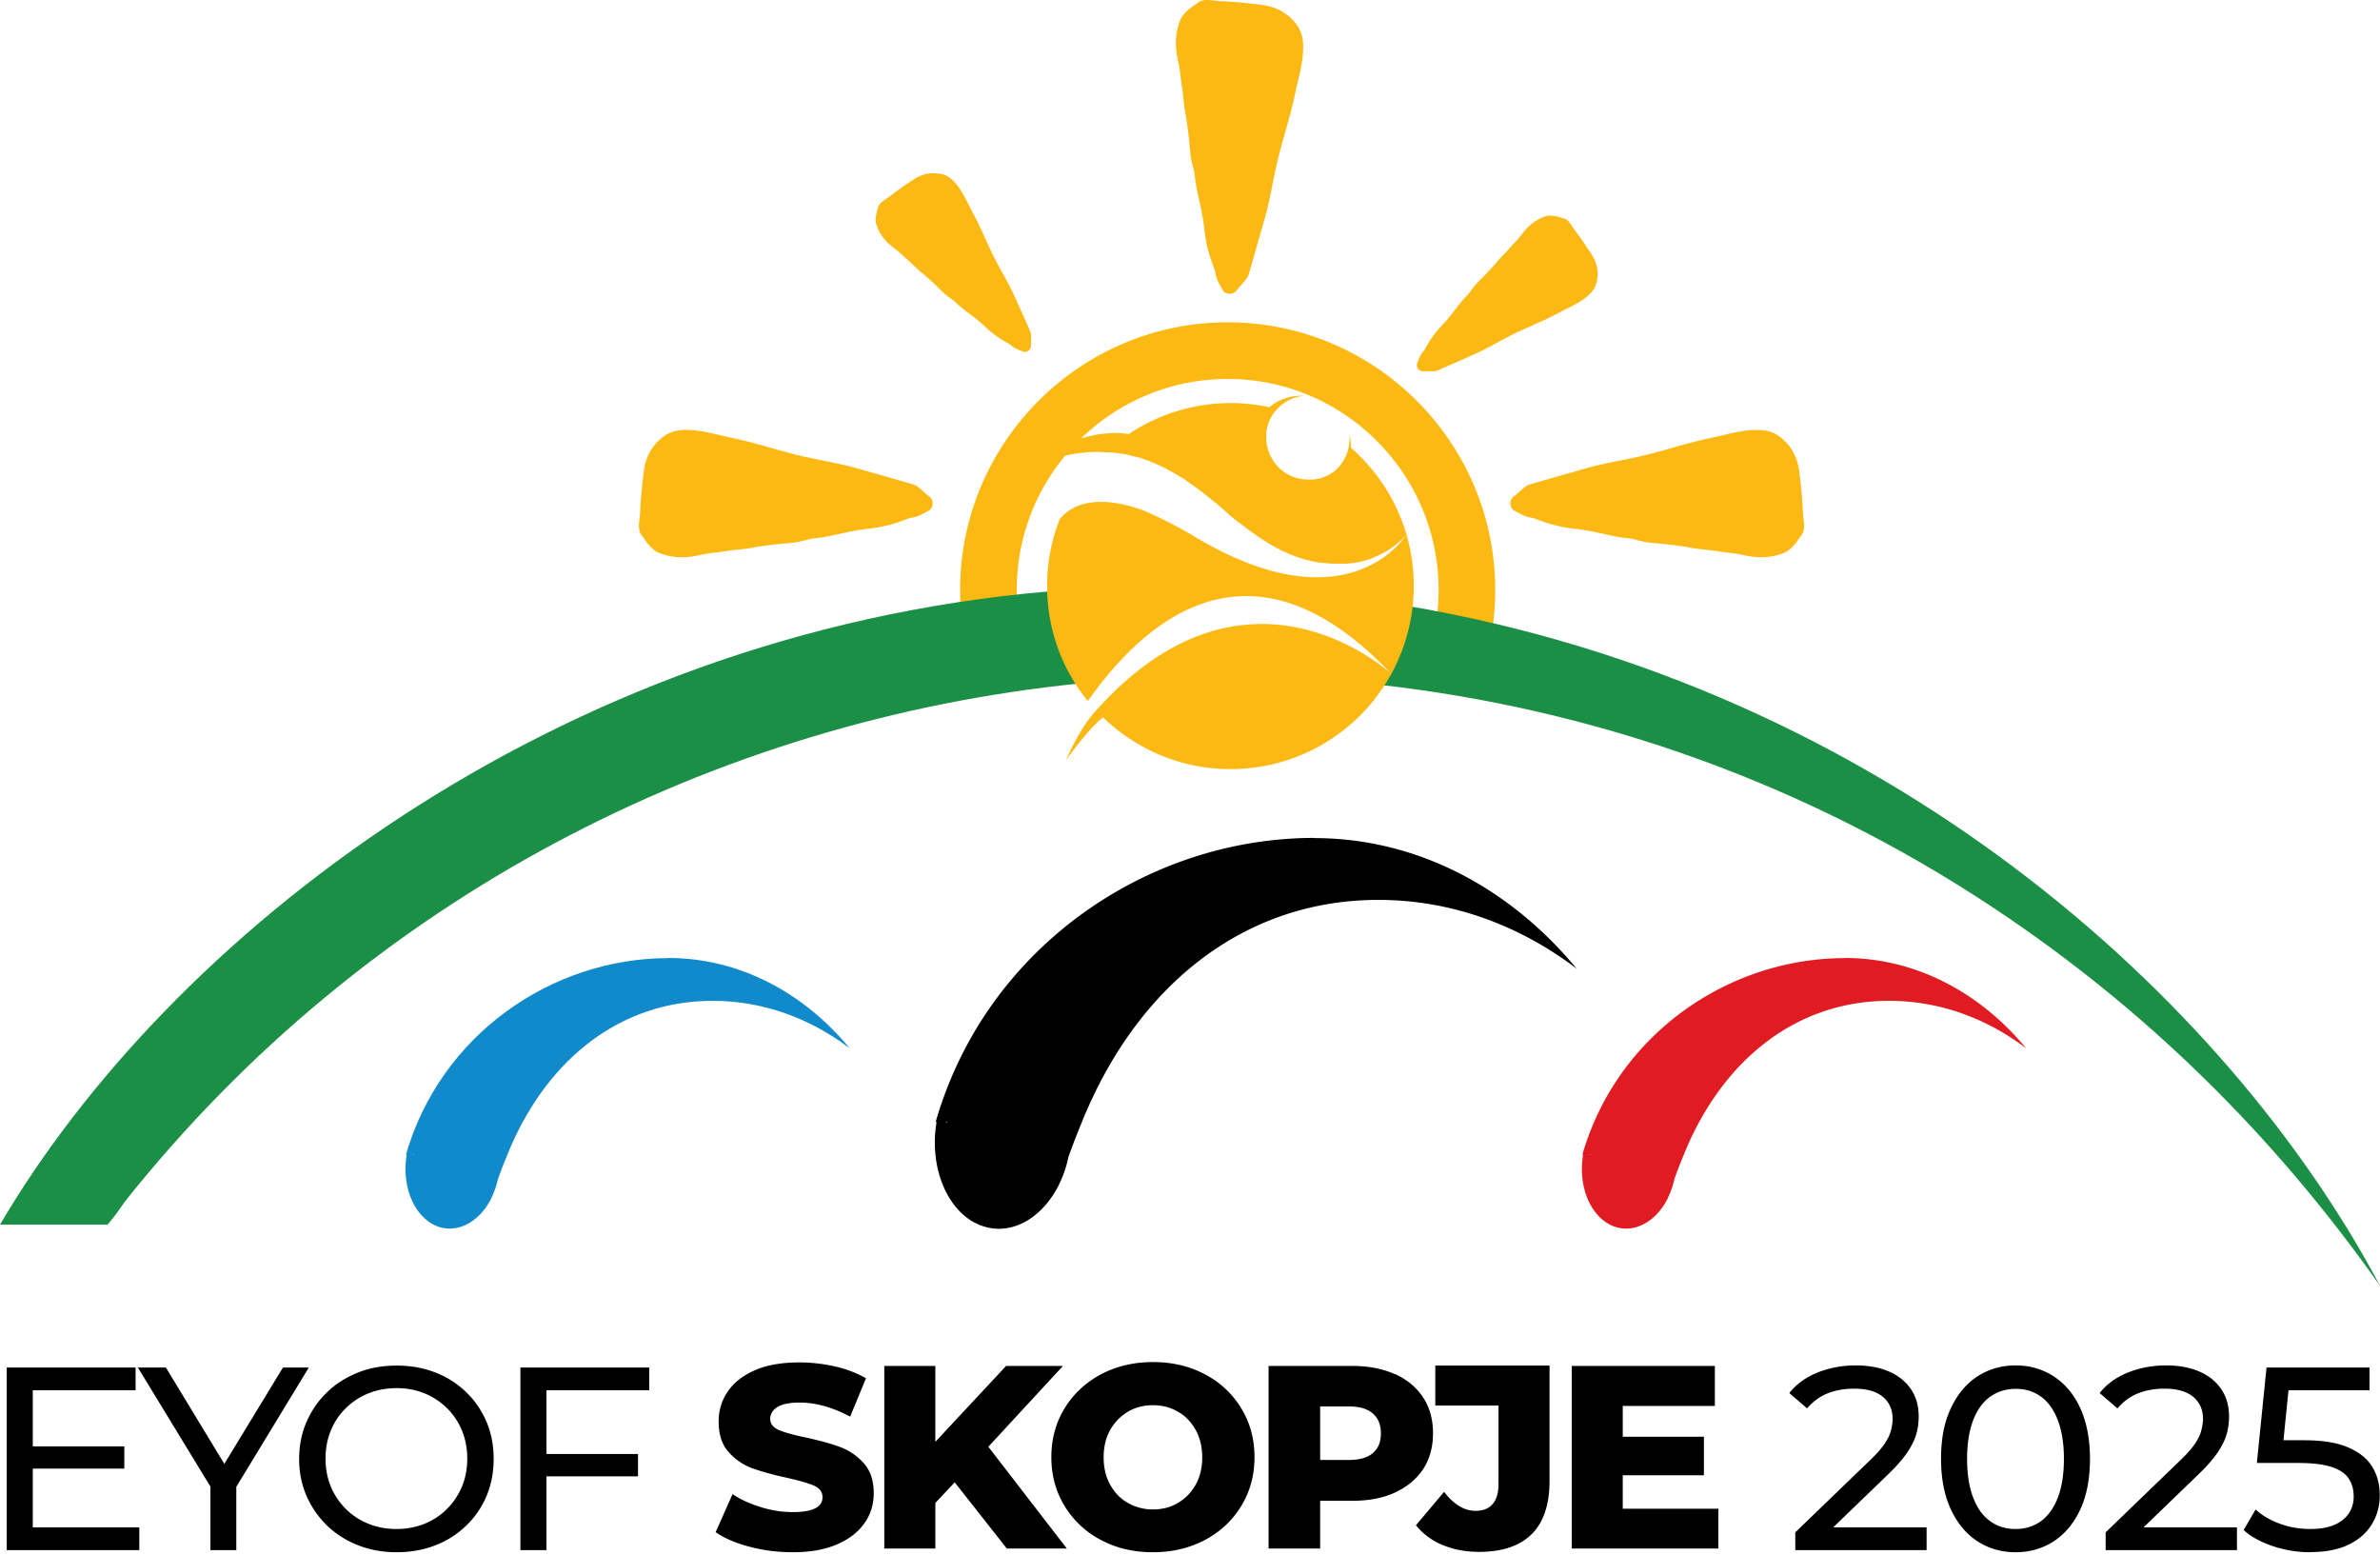
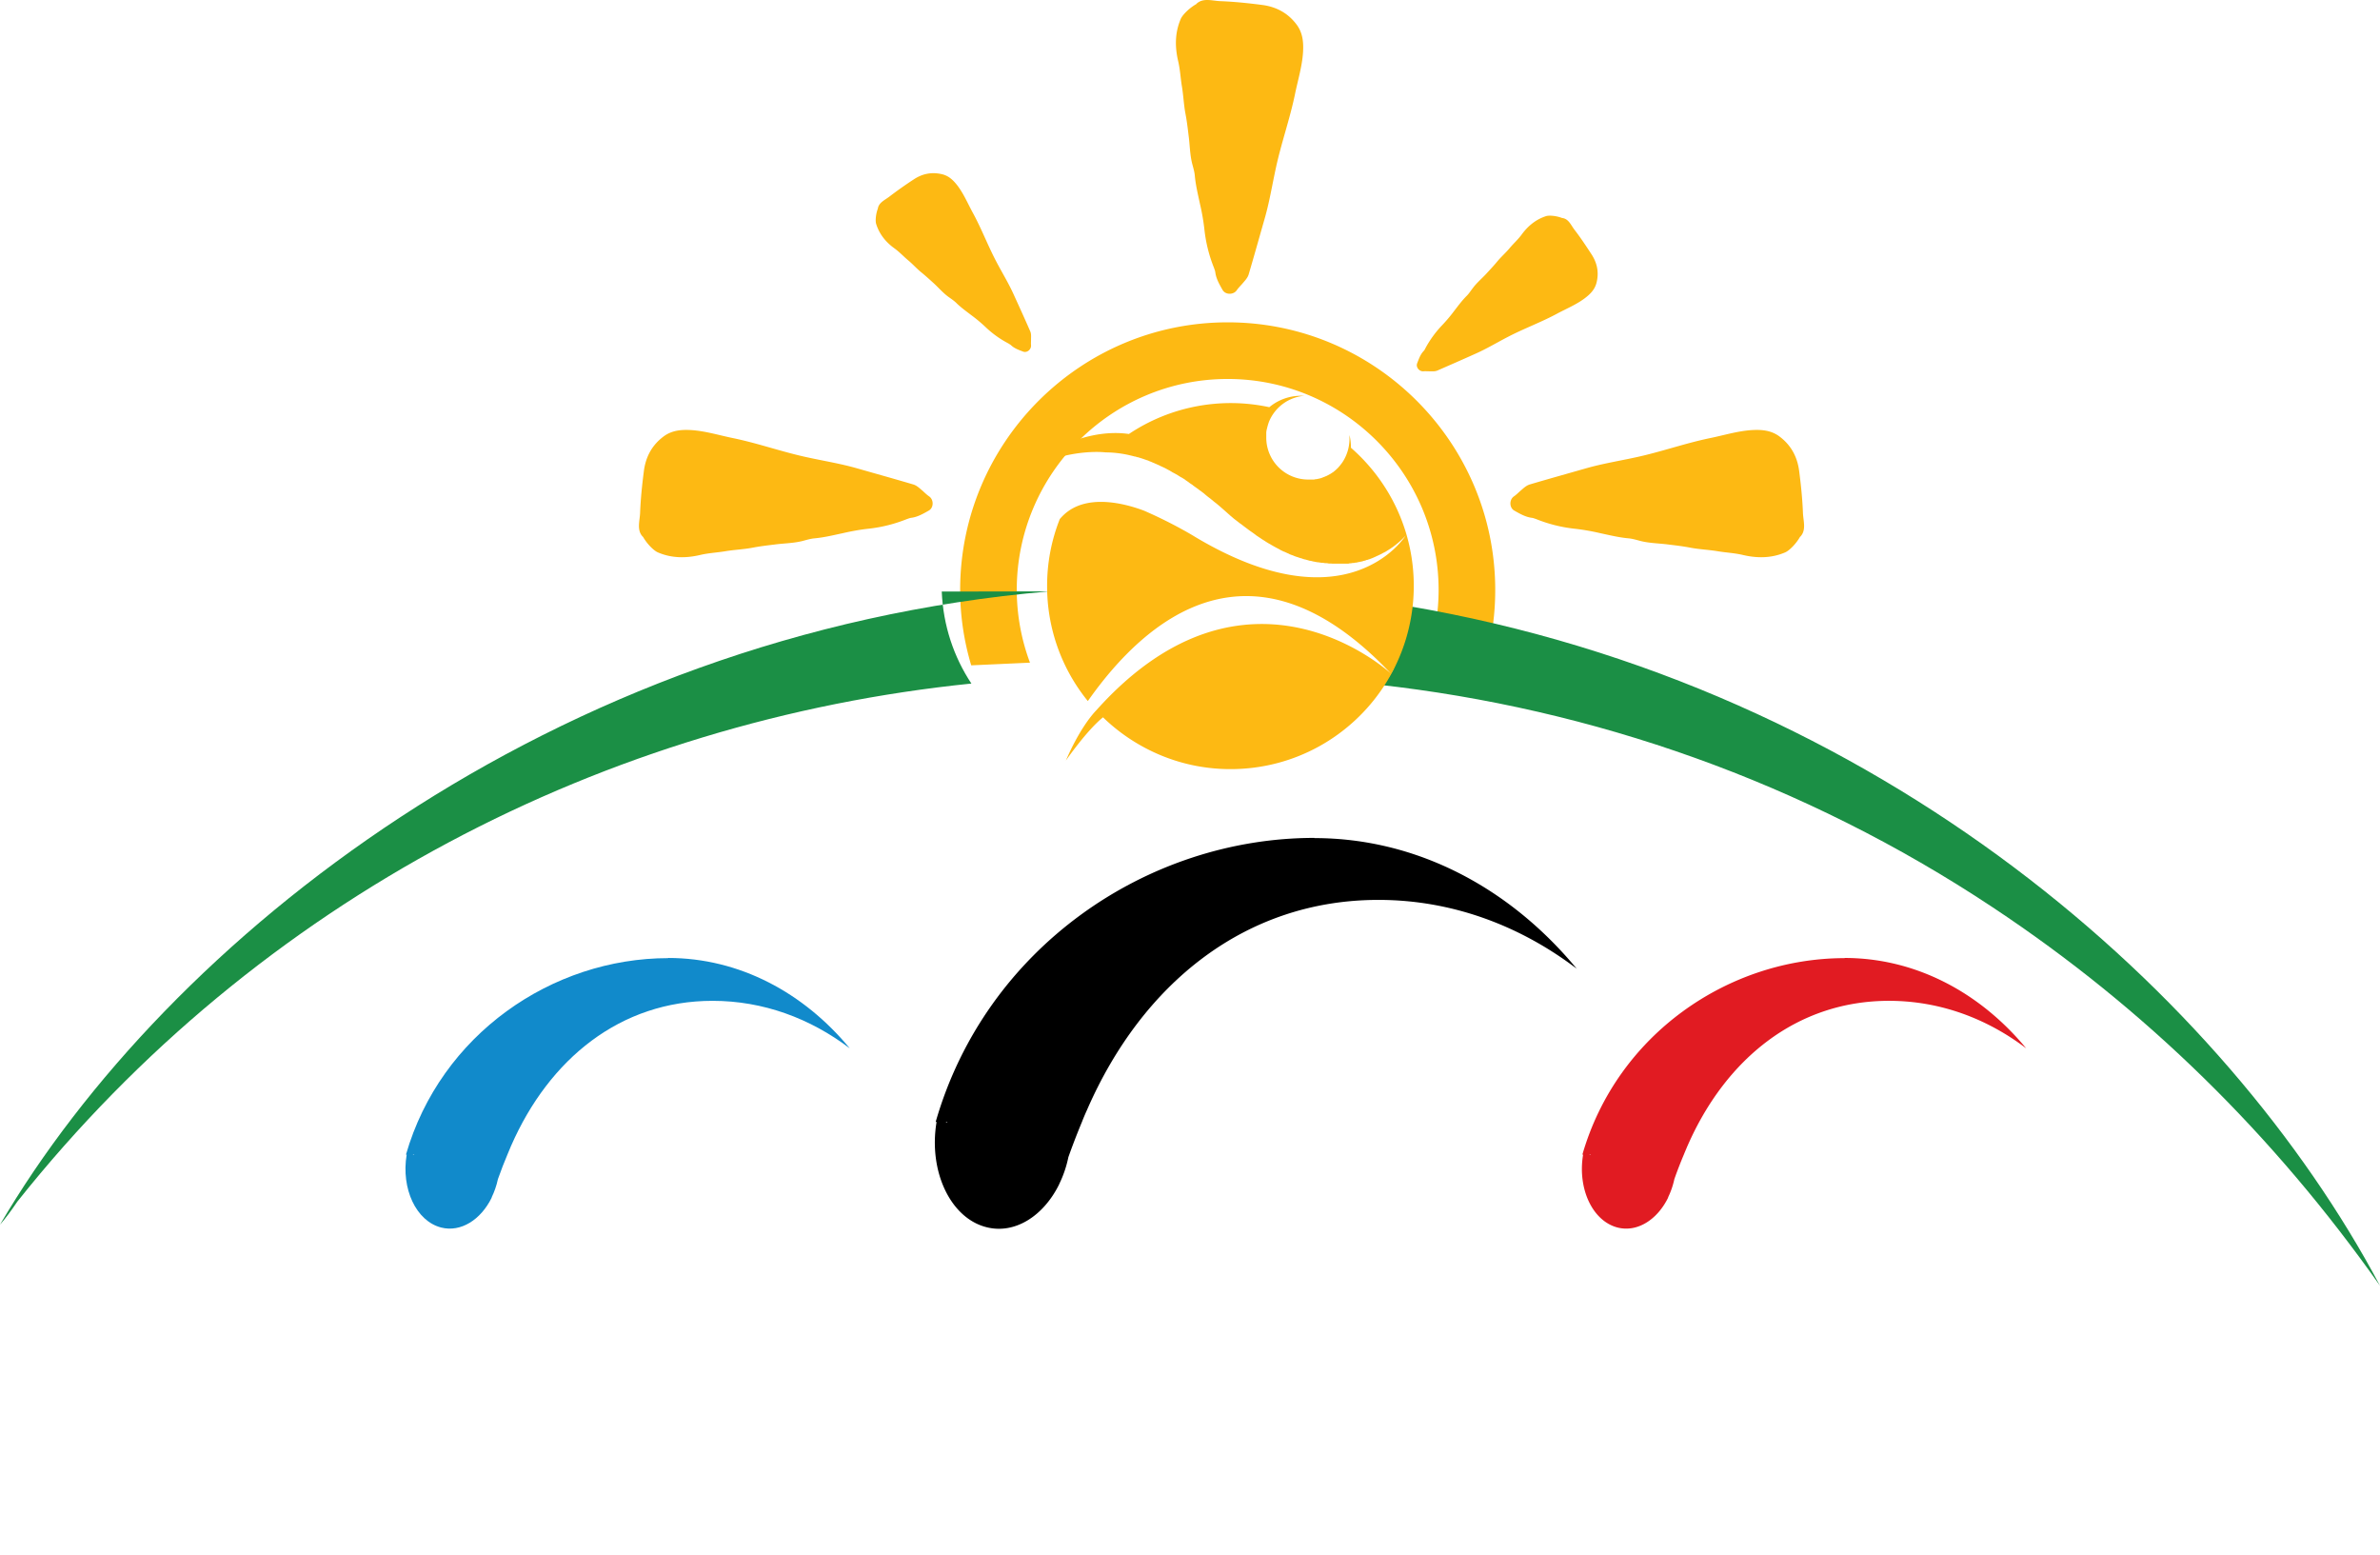
<svg xmlns="http://www.w3.org/2000/svg" width="300" height="196">
-   <path d="M291.268 195.612a14.84 14.84 0 0 1-4.726-.754c-1.531-.51-2.774-1.176-3.728-2.042l1.509-2.596c.777.732 1.753 1.31 2.995 1.775 1.221.466 2.53.688 3.906.688 1.753 0 3.106-.377 4.038-1.11.932-.732 1.42-1.73 1.42-2.995 0-.866-.2-1.598-.62-2.241-.422-.644-1.132-1.132-2.153-1.465-1.02-.333-2.419-.51-4.194-.51h-5.237l1.22-12.027h12.982v2.862h-11.76l1.708-1.62-.954 9.498-1.71-1.576h4.439c2.308 0 4.15.289 5.547.888 1.398.599 2.419 1.398 3.063 2.44.643 1.044.954 2.242.954 3.596 0 1.353-.311 2.507-.955 3.594-.643 1.088-1.597 1.953-2.884 2.597-1.287.643-2.907.976-4.882.976zm-25.85-.267v-2.24l9.363-9.032c.843-.799 1.443-1.487 1.864-2.086.4-.599.688-1.154.821-1.686.133-.51.222-1.021.222-1.487 0-1.176-.422-2.108-1.243-2.796-.843-.688-2.041-1.02-3.639-1.02-1.22 0-2.33.2-3.328.599-.999.399-1.842 1.043-2.574 1.886l-2.241-1.93c.865-1.11 2.063-1.976 3.528-2.575 1.487-.599 3.106-.91 4.882-.91 1.597 0 2.995.267 4.171.777 1.176.51 2.108 1.265 2.752 2.219.643.954.976 2.108.976 3.417 0 .755-.088 1.487-.288 2.197-.2.732-.577 1.487-1.11 2.308-.555.799-1.331 1.73-2.374 2.73l-8.343 8.054-.8-1.287h13.914v2.862h-16.532Zm-11.34.267c-1.797 0-3.395-.466-4.815-1.376-1.42-.932-2.53-2.263-3.35-4.016-.822-1.753-1.243-3.884-1.243-6.391 0-2.508.4-4.615 1.242-6.369.821-1.752 1.93-3.084 3.351-4.016 1.42-.91 3.018-1.376 4.815-1.376 1.798 0 3.373.466 4.793 1.376 1.42.932 2.552 2.264 3.35 4.016.8 1.754 1.221 3.884 1.221 6.369s-.4 4.616-1.22 6.39c-.821 1.754-1.93 3.085-3.35 4.017-1.421.91-3.019 1.376-4.794 1.376zm0-2.93c1.198 0 2.264-.332 3.173-.976.91-.665 1.62-1.642 2.13-2.95.51-1.31.777-2.952.777-4.905 0-1.952-.266-3.572-.777-4.904-.51-1.309-1.22-2.307-2.13-2.951-.91-.666-1.975-.976-3.173-.976s-2.263.333-3.195.976c-.932.666-1.642 1.642-2.153 2.951-.51 1.31-.776 2.952-.776 4.904 0 1.953.266 3.595.776 4.904.51 1.31 1.22 2.308 2.153 2.951.91.666 1.975.977 3.195.977zm-27.781 2.663v-2.24l9.364-9.032c.843-.799 1.442-1.487 1.864-2.086.399-.599.687-1.154.82-1.686.133-.51.222-1.021.222-1.487 0-1.176-.421-2.108-1.242-2.796-.843-.688-2.042-1.02-3.64-1.02-1.22 0-2.33.2-3.328.599-.998.399-1.841 1.043-2.574 1.886l-2.24-1.93c.864-1.11 2.063-1.976 3.527-2.575 1.487-.599 3.107-.91 4.882-.91 1.598 0 2.996.267 4.172.777 1.176.51 2.108 1.265 2.751 2.219.644.954.977 2.108.977 3.417 0 .755-.089 1.487-.289 2.197-.2.732-.577 1.487-1.11 2.308-.554.799-1.33 1.73-2.374 2.73l-8.343 8.054-.799-1.287h13.913v2.862H226.32zm-157.415 0h-3.284v-23.01h16.243v2.862H68.882Zm-.333-12.115h11.872v2.818H68.549ZM50 195.612c-1.753 0-3.373-.289-4.882-.888-1.51-.599-2.796-1.42-3.906-2.485a11.798 11.798 0 0 1-2.574-3.728c-.621-1.42-.932-2.973-.932-4.66 0-1.686.311-3.24.932-4.66.622-1.42 1.465-2.663 2.574-3.727 1.088-1.066 2.397-1.887 3.884-2.486 1.486-.6 3.128-.887 4.904-.887 1.775 0 3.372.288 4.86.865a11.586 11.586 0 0 1 3.882 2.463c1.11 1.065 1.953 2.308 2.574 3.728.6 1.42.91 2.996.91 4.704 0 1.709-.31 3.284-.91 4.704a11.12 11.12 0 0 1-2.574 3.728 11.588 11.588 0 0 1-3.883 2.463c-1.487.577-3.106.866-4.86.866zm0-2.93c1.264 0 2.44-.221 3.528-.665a8.445 8.445 0 0 0 2.818-1.864 8.85 8.85 0 0 0 1.886-2.818c.444-1.065.666-2.241.666-3.528s-.222-2.441-.666-3.528c-.444-1.065-1.065-2.02-1.886-2.819a8.674 8.674 0 0 0-2.818-1.863c-1.088-.444-2.264-.666-3.528-.666-1.265 0-2.486.222-3.573.666a8.54 8.54 0 0 0-2.84 1.863 8.175 8.175 0 0 0-1.886 2.819c-.444 1.065-.666 2.24-.666 3.528 0 1.287.222 2.44.666 3.528a8.733 8.733 0 0 0 1.886 2.818 8.54 8.54 0 0 0 2.84 1.864c1.087.444 2.263.666 3.573.666zm-23.477 2.664v-8.81l.754 2.042-9.896-16.243h3.528l8.32 13.713h-1.907l8.343-13.713h3.262l-9.875 16.243.733-2.042v8.81zm-22.368-2.863h13.403v2.863H.848v-23.011h16.243v2.862H4.132v17.286zm-.31-10.207H15.67v2.796H3.844Zm212.756 7.833v5.037h-18.484v-23.011h18.04v5.037H204.55v3.883h10.229v4.86h-10.23v4.216h12.027zm-34.727 4.615c-1.376-.577-2.508-1.42-3.396-2.507l3.55-4.216c1.221 1.597 2.553 2.396 3.973 2.396.932 0 1.664-.288 2.152-.865.488-.577.733-1.398.733-2.508v-9.896h-7.967v-5.037h14.401v14.534c0 2.973-.754 5.214-2.24 6.701-1.51 1.487-3.706 2.241-6.635 2.241-1.687 0-3.218-.288-4.594-.865zm-6.036-21.568c1.531.688 2.707 1.686 3.55 2.95.843 1.288 1.243 2.797 1.243 4.528 0 1.73-.422 3.24-1.243 4.504-.843 1.265-2.019 2.241-3.55 2.951-1.531.71-3.35 1.043-5.414 1.043h-4.017v6.014h-6.501v-23.011h10.518c2.086 0 3.883.355 5.414 1.043zm-2.796 9.963c.688-.577 1.02-1.398 1.02-2.485 0-1.088-.332-1.909-1.02-2.508s-1.686-.887-3.018-.887h-3.617v6.745h3.617c1.332 0 2.352-.288 3.018-.865zm-34.283 10.94a11.643 11.643 0 0 1-4.571-4.283c-1.11-1.82-1.665-3.861-1.665-6.147 0-2.285.555-4.326 1.665-6.146 1.11-1.82 2.64-3.24 4.57-4.283 1.931-1.02 4.128-1.553 6.569-1.553 2.44 0 4.615.51 6.568 1.553a11.496 11.496 0 0 1 4.571 4.283c1.11 1.82 1.664 3.86 1.664 6.146s-.554 4.327-1.664 6.147c-1.11 1.82-2.618 3.24-4.57 4.282-1.931 1.021-4.128 1.554-6.57 1.554-2.44 0-4.615-.51-6.567-1.554zm9.719-4.66a6.056 6.056 0 0 0 2.241-2.308c.555-.998.821-2.152.821-3.44 0-1.286-.266-2.44-.82-3.439-.556-.998-1.288-1.775-2.242-2.308-.932-.554-1.997-.82-3.151-.82-1.154 0-2.22.266-3.151.82a6.22 6.22 0 0 0-2.241 2.308c-.555.999-.821 2.153-.821 3.44s.266 2.44.82 3.44c.556.998 1.288 1.774 2.242 2.307a6.352 6.352 0 0 0 3.15.82c1.155 0 2.22-.265 3.152-.82zm-28.137-2.597-2.44 2.597v5.747h-6.436v-23.011h6.435v9.564l8.92-9.564h7.168l-9.409 10.185 9.897 12.826h-7.567zm-25.85 8.122c-1.754-.466-3.174-1.065-4.284-1.842l2.13-4.793c1.021.688 2.22 1.22 3.573 1.642 1.354.422 2.707.622 4.017.622 2.507 0 3.75-.622 3.75-1.864 0-.666-.355-1.154-1.065-1.465-.71-.31-1.864-.643-3.44-.998-1.73-.377-3.173-.777-4.35-1.199a7.29 7.29 0 0 1-2.995-2.063c-.843-.932-1.242-2.22-1.242-3.817 0-1.398.377-2.663 1.154-3.794.776-1.132 1.908-2.02 3.439-2.685 1.531-.666 3.395-.977 5.614-.977 1.509 0 2.996.178 4.482.51 1.465.334 2.752.844 3.884 1.487l-1.998 4.838c-2.196-1.176-4.327-1.775-6.368-1.775-1.287 0-2.241.2-2.818.577-.6.377-.888.887-.888 1.486 0 .6.355 1.065 1.043 1.376.688.31 1.82.621 3.395.954 1.753.377 3.196.777 4.35 1.199a7.452 7.452 0 0 1 2.995 2.041c.843.932 1.265 2.197 1.265 3.794 0 1.376-.377 2.641-1.154 3.75-.777 1.11-1.908 2.02-3.462 2.686-1.53.665-3.395.998-5.591.998-1.864 0-3.662-.222-5.415-.688z" />
  <path fill="#fdb913" d="M196.916 27.474c.81.09 1.103.9 1.553 1.486.766.99 1.463 2.049 2.139 3.084.72 1.103.968 2.296.63 3.602-.225.878-.833 1.463-1.53 1.981-1.036.766-2.23 1.261-3.378 1.869-2.026 1.103-4.21 1.89-6.28 2.971-1.351.698-2.657 1.486-4.03 2.094-1.599.72-3.197 1.418-4.795 2.116-.338.158-.698.113-1.058.113-.248 0-.496-.023-.743 0-.518.045-.99-.518-.788-1.013.202-.518.382-1.058.765-1.486.113-.113.203-.248.27-.405a13.385 13.385 0 0 1 2.049-2.837c.54-.563 1.058-1.17 1.53-1.8.519-.676 1.036-1.374 1.644-1.982.293-.293.495-.63.743-.945.495-.676 1.148-1.216 1.711-1.824.45-.495.923-.99 1.35-1.508.519-.63 1.126-1.148 1.622-1.756.495-.586 1.08-1.103 1.53-1.734.788-1.058 1.779-1.868 3.062-2.273.405-.113 1.283-.023 1.936.225zM110.648 26.326c.09-.788.878-1.103 1.464-1.553a49.755 49.755 0 0 1 3.061-2.161c1.08-.72 2.274-.969 3.58-.653.878.202 1.463.81 1.98 1.485.766 1.036 1.262 2.207 1.87 3.332 1.103 2.004 1.913 4.165 2.994 6.214.697 1.328 1.485 2.611 2.116 3.984.72 1.576 1.44 3.152 2.138 4.75.158.338.113.698.113 1.059 0 .247-.023.472 0 .72.045.518-.495.99-.99.81-.518-.202-1.059-.382-1.486-.765-.113-.113-.248-.18-.383-.27a12.542 12.542 0 0 1-2.837-2.026 19.352 19.352 0 0 0-1.8-1.509c-.676-.517-1.374-1.013-1.982-1.62-.292-.27-.63-.496-.945-.72-.676-.496-1.216-1.126-1.824-1.69-.495-.45-.99-.9-1.508-1.328-.63-.495-1.148-1.103-1.756-1.598-.585-.495-1.103-1.058-1.734-1.508-1.058-.766-1.868-1.756-2.273-3.04-.135-.382-.045-1.283.202-1.935zM150.81.482c.834-.788 1.96-.383 2.995-.338 1.756.068 3.512.248 5.245.473 1.824.225 3.332 1.035 4.435 2.544.743 1.035.833 2.206.766 3.399-.113 1.8-.653 3.534-1.013 5.29-.653 3.175-1.756 6.236-2.432 9.41-.45 2.072-.788 4.165-1.373 6.214-.675 2.364-1.329 4.705-2.026 7.069-.136.495-.518.855-.833 1.238-.225.248-.473.495-.676.788-.405.608-1.44.608-1.8-.045-.383-.675-.788-1.373-.901-2.161-.023-.225-.113-.428-.18-.63a18.162 18.162 0 0 1-1.193-4.75 27.498 27.498 0 0 0-.563-3.265c-.248-1.17-.54-2.341-.653-3.557-.045-.563-.225-1.103-.36-1.643-.27-1.148-.27-2.32-.428-3.467-.112-.946-.225-1.869-.405-2.792-.203-1.103-.248-2.229-.428-3.332-.18-1.058-.225-2.138-.473-3.196-.427-1.801-.427-3.602.316-5.336.225-.54 1.125-1.418 1.98-1.89zM81.022 67.636c-.788-.833-.383-1.958-.338-2.994.068-1.756.248-3.512.473-5.245.225-1.824 1.036-3.332 2.544-4.435 1.036-.743 2.206-.833 3.4-.766 1.8.113 3.534.653 5.29 1.013 3.174.653 6.236 1.756 9.41 2.432 2.071.45 4.165.788 6.213 1.373 2.364.675 4.705 1.328 7.07 2.026.495.135.855.518 1.237.833.248.225.496.473.788.675.608.406.608 1.441-.045 1.801-.675.383-1.373.788-2.16.901-.226.022-.429.113-.631.18a18.162 18.162 0 0 1-4.75 1.193c-1.08.113-2.184.315-3.265.563-1.17.248-2.34.54-3.557.653-.562.045-1.103.225-1.643.36-1.148.27-2.319.27-3.467.428-.945.112-1.868.225-2.791.405-1.103.203-2.23.248-3.332.428-1.058.18-2.139.225-3.197.473-1.8.427-3.602.427-5.335-.316-.54-.225-1.419-1.125-1.891-1.98zM226.925 67.636c.788-.833.383-1.958.337-2.994-.067-1.756-.247-3.512-.472-5.245-.225-1.824-1.036-3.332-2.544-4.435-1.036-.743-2.206-.833-3.4-.766-1.8.113-3.534.653-5.29 1.013-3.174.653-6.236 1.756-9.41 2.432-2.071.45-4.165.788-6.214 1.373-2.363.675-4.704 1.328-7.068 2.026-.495.135-.856.518-1.238.833-.248.225-.496.473-.788.675-.608.406-.608 1.441.045 1.801.675.383 1.373.788 2.16.901.226.022.429.113.631.18a18.162 18.162 0 0 0 4.75 1.193 27.5 27.5 0 0 1 3.264.563c1.171.248 2.342.54 3.557.653.563.045 1.103.225 1.644.36 1.148.27 2.319.27 3.467.428.945.112 1.868.225 2.791.405 1.103.203 2.229.248 3.332.428 1.058.18 2.139.225 3.197.473 1.8.427 3.602.427 5.335-.316.54-.225 1.419-1.125 1.891-1.98zM129.829 83.507a26.354 26.354 0 0 1-1.666-9.162c0-14.656 11.932-26.587 26.587-26.587 14.656 0 26.587 11.931 26.587 26.587 0 2.926-.495 5.74-1.373 8.374 1.846.563 4.21 1.261 6.844 2.071a33.392 33.392 0 0 0 1.666-10.445c0-18.595-15.128-33.724-33.724-33.724-18.595 0-33.723 15.129-33.723 33.724 0 3.31.495 6.483 1.396 9.5l7.429-.338z" />
-   <path fill="#1b8f45" d="M132.26 74.525C69.496 79.86 21.094 118.402 0 154.331h13.552c.63-.72 1.351-1.665 2.184-2.904 30.46-38.293 74.381-60.625 120.261-65.286-2.228-3.354-3.557-7.316-3.737-11.593zM177.375 76.371c-.45 3.625-1.145 9.333-3.692 9.906 27.015 2.994 53.625 12.224 77.51 28.072 19.293 12.788 35.457 28.749 48.807 47.682-19.428-36.538-62.81-75.574-122.648-85.682Z" />
+   <path fill="#1b8f45" d="M132.26 74.525C69.496 79.86 21.094 118.402 0 154.331c.63-.72 1.351-1.665 2.184-2.904 30.46-38.293 74.381-60.625 120.261-65.286-2.228-3.354-3.557-7.316-3.737-11.593zM177.375 76.371c-.45 3.625-1.145 9.333-3.692 9.906 27.015 2.994 53.625 12.224 77.51 28.072 19.293 12.788 35.457 28.749 48.807 47.682-19.428-36.538-62.81-75.574-122.648-85.682Z" />
  <path fill="#fdb913" d="M170.284 56.605v-.292c0-.518-.068-1.014-.18-1.486v.472a5.358 5.358 0 0 1-.856 2.905c-.18.27-.383.517-.585.742-.225.226-.45.428-.698.608h-.023c-.067.045-.157.113-.225.158 0 0-.022 0-.045.022-.09.045-.157.09-.247.136l-.27.135h-.023c-.09.045-.158.067-.248.112-.022 0-.045 0-.067.023-.068.022-.135.045-.225.09-.023 0-.045 0-.068.022l-.27.068h-.022c-.09.022-.203.045-.293.067h-.068a.8.8 0 0 0-.225.045H164.903a5.284 5.284 0 0 1-5.29-5.29V54.557c0-.068 0-.135.023-.203v-.023a.8.8 0 0 1 .045-.225c.067-.315.157-.63.27-.945a5.293 5.293 0 0 1 4.502-3.287h-.45c-1.531 0-2.927.54-4.007 1.44a23.085 23.085 0 0 0-17.695 3.377c-8.87-1.26-17.74 7.925-17.74 7.925 6.776-6.19 13.823-5.718 14.813-5.606h-.022c.855 0 1.756.09 2.746.293.293.068.608.135.923.225h.045c.09.023.18.045.293.09h.068c.292.09.607.18.9.293.023 0 .045 0 .068.022.09.023.18.068.27.09.045 0 .09.023.112.046.09.045.18.067.27.112.045 0 .068.023.113.045.157.068.337.135.518.225.045 0 .09.045.112.045.09.045.158.068.248.113a.676.676 0 0 1 .18.09c.09.045.157.067.247.112.068.023.135.068.203.09.068.045.158.068.225.113.135.068.248.135.383.203.067.045.135.067.203.112.067.045.157.09.225.135.067.045.135.09.202.113.09.045.158.09.248.135.067.045.135.067.203.112.112.068.247.158.36.226.067.045.135.09.202.112l.338.203c.068.045.135.09.18.135.09.067.203.135.293.202.067.045.135.09.18.135.112.09.248.158.36.248.045.023.09.045.113.09l.472.338c.045.045.113.067.158.112.113.09.225.18.338.248.067.045.112.09.18.135.112.09.247.18.36.293.045.045.09.067.135.112.158.135.338.27.518.406.045.022.067.067.112.09l.406.337c.067.045.112.09.18.135.135.113.247.203.382.316.045.045.113.09.158.135l.54.472.608.54c.068.046.113.113.18.158.158.135.293.248.45.383.068.045.113.09.18.135l.608.473s.023 0 .045.022c.18.135.383.293.563.428.068.045.113.09.18.135.158.113.293.225.428.315.045.045.113.068.158.113.202.135.382.27.562.405 0 0 .045.023.045.045.18.113.338.225.518.338.045.045.113.067.158.112.135.09.292.18.428.27.045.023.09.068.135.09.18.113.36.226.54.316 0 0 .045.022.067.045l.473.27c.045.022.09.045.158.09.135.067.27.135.428.225.045 0 .09.045.112.068.18.09.36.18.518.247.022 0 .045 0 .067.023.158.067.293.135.45.202.046 0 .09.045.136.068.135.067.27.112.405.157.045 0 .067.023.112.045.158.068.338.136.496.18.022 0 .045 0 .067.023.135.045.27.09.428.135.045 0 .09.023.135.045.135.045.27.09.405.113.023 0 .068 0 .09.022l.473.135h.068c.135.023.27.068.382.09.045 0 .09 0 .113.023.135.022.247.045.382.067h.068l.45.068h.068c.112 0 .247.022.36.045h.112c.136 0 .248.023.36.045h.046c.135 0 .27 0 .427.023H169.788c.112 0 .225 0 .315-.045h.045c.113 0 .248-.023.36-.046h.09a.81.81 0 0 0 .248-.045h.09c.09 0 .202-.045.293-.067h.045c.112-.023.202-.045.315-.068.022 0 .067 0 .09-.022.067 0 .157-.045.225-.068.045 0 .067 0 .112-.022a.806.806 0 0 0 .248-.09h.068c.09-.023.18-.068.27-.09.045 0 .067-.023.112-.045.068 0 .113-.045.18-.068.045 0 .068-.022.113-.045.067-.022.135-.045.203-.09.045 0 .09-.045.112-.045a.675.675 0 0 0 .18-.09c.045 0 .068-.045.113-.045s.09-.045.135-.068c.045 0 .067-.045.112-.045l.135-.067c.068-.023.113-.068.18-.09.046 0 .068-.045.113-.068l.135-.067c.023 0 .068-.045.09-.045l.135-.068s.045-.022.068-.045c.09-.045.18-.112.247-.157 0 0 .045 0 .045-.023.045-.022.09-.067.135-.09 0 0 .023 0 .045-.022.09-.046.158-.113.226-.158 0 0 .022 0 .045-.023.045-.045.112-.067.157-.112 1.036-.766 1.576-1.418 1.576-1.418s-7.226 11.751-26.587.157c0 0-2.634-1.643-6.416-3.287-2.274-.855-6.664-2.026-9.568.09-.383.27-.72.608-1.035.968a22.802 22.802 0 0 0-1.599 8.443 22.896 22.896 0 0 0 5.133 14.498c7.361-10.469 20.779-21.882 38.203-3.467 0 0-17.987-16.75-37.122 4.615-.676.698-2.23 2.611-3.85 6.348 0 0 2.634-3.804 4.682-5.448a23.298 23.298 0 0 0 7.362 4.818 22.855 22.855 0 0 0 8.712 1.71c8.082 0 15.196-4.142 19.316-10.422a23.056 23.056 0 0 0 3.782-12.675c0-6.956-3.084-13.192-7.947-17.425z" />
  <path fill="#118acb" d="M84.241 120.743c-14.655 0-28.703 9.613-33.07 24.764h.09c-.72 4.3 1.193 8.374 4.345 9.185 2.476.63 4.997-.968 6.37-3.76v-.045c.338-.698.608-1.463.788-2.296.406-1.148.81-2.184 1.194-3.084.135-.338.27-.653.405-.968 0-.045.045-.09.067-.158 4.795-10.941 13.778-18.258 25.394-18.258 6.371 0 12.315 2.207 17.29 5.989-5.808-7.024-13.913-11.391-22.895-11.391Zm-32.057 24.809-.158-.045h.18v.045z" />
  <path fill="#e11b22" d="M232.53 120.743c-14.655 0-28.703 9.613-33.07 24.764h.09c-.72 4.3 1.193 8.374 4.345 9.185 2.476.63 4.997-.968 6.37-3.76v-.045c.338-.698.609-1.463.789-2.296a53.19 53.19 0 0 1 1.193-3.084c.135-.338.27-.653.405-.968 0-.045.045-.09.068-.158 4.795-10.941 13.777-18.258 25.393-18.258 6.371 0 12.315 2.207 17.29 5.989-5.808-7.024-13.913-11.391-22.895-11.391zm-32.057 24.809-.158-.045h.18v.045z" />
  <path d="M165.691 105.592c-21.162 0-41.445 13.89-47.749 35.795h.113c-1.036 6.19 1.733 12.112 6.28 13.26 3.58.923 7.205-1.396 9.186-5.426 0 0 0-.045.022-.067a14.156 14.156 0 0 0 1.126-3.332 90.57 90.57 0 0 1 1.71-4.435c.181-.473.384-.946.586-1.396.023-.067.068-.135.09-.202 6.912-15.804 19.879-26.385 36.695-26.385 9.208 0 17.785 3.197 24.99 8.667-8.398-10.153-20.104-16.456-33.071-16.456zm-46.308 35.84-.225-.068h.248v.068z" />
</svg>